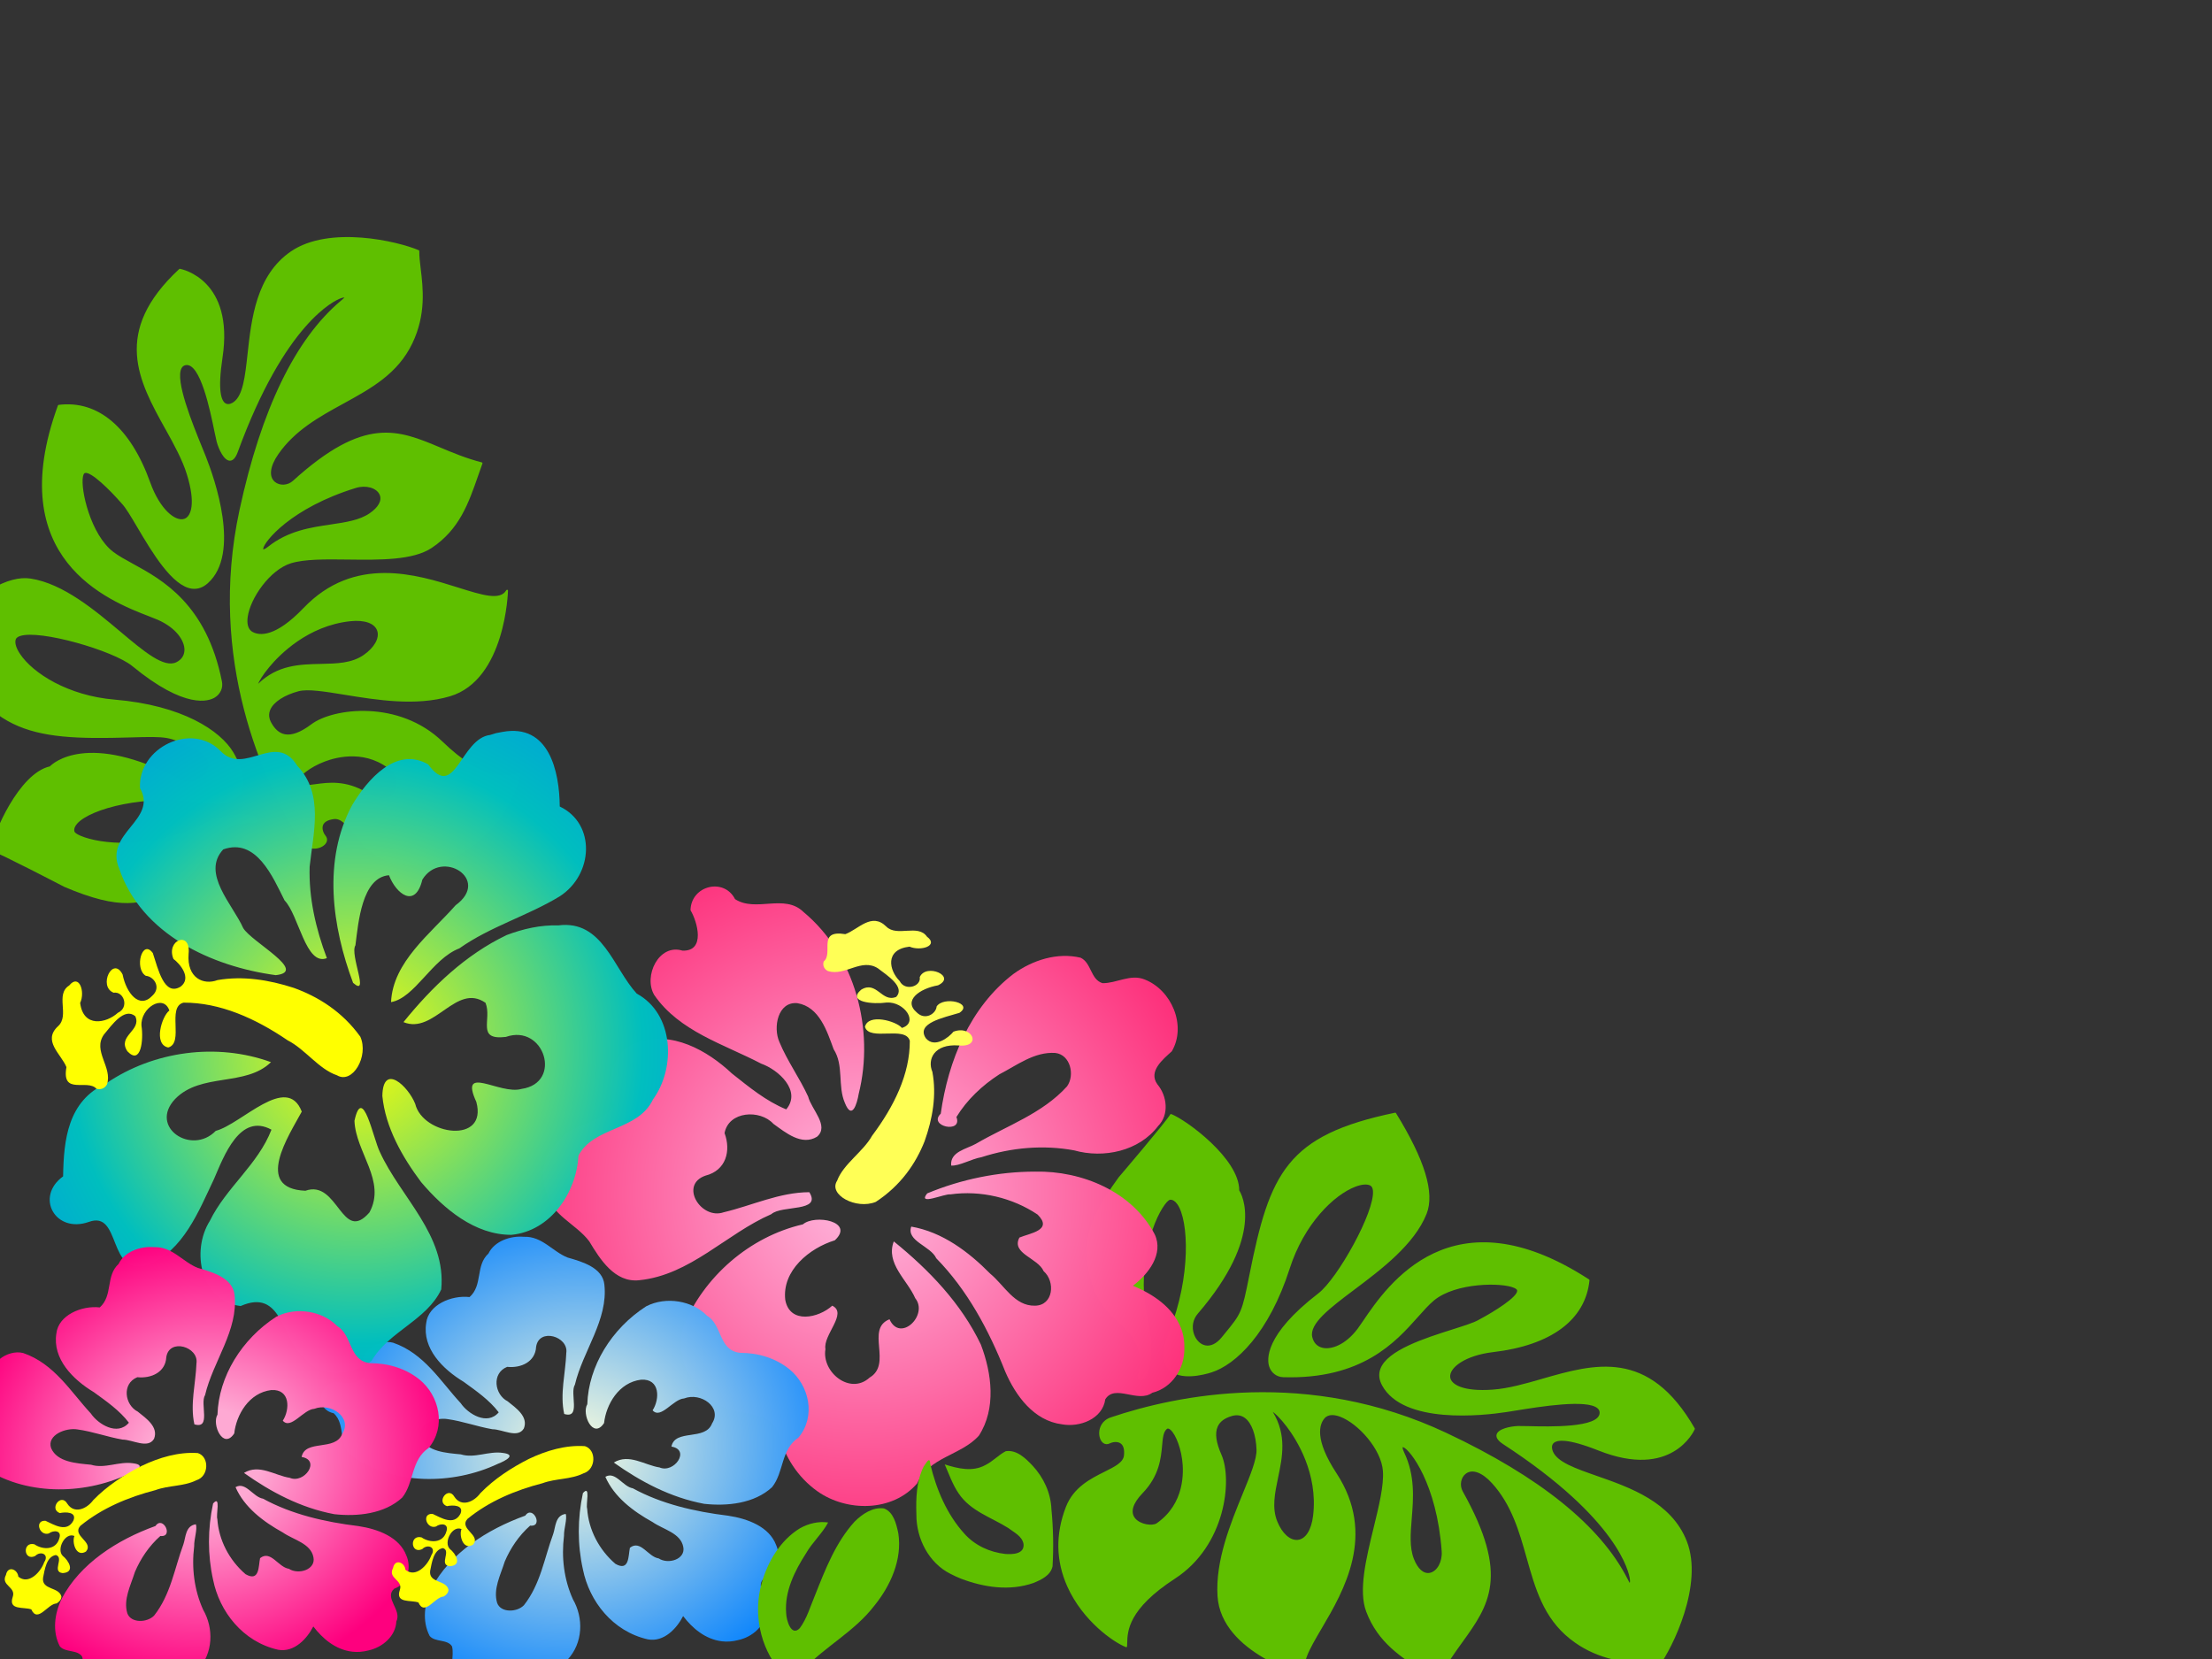
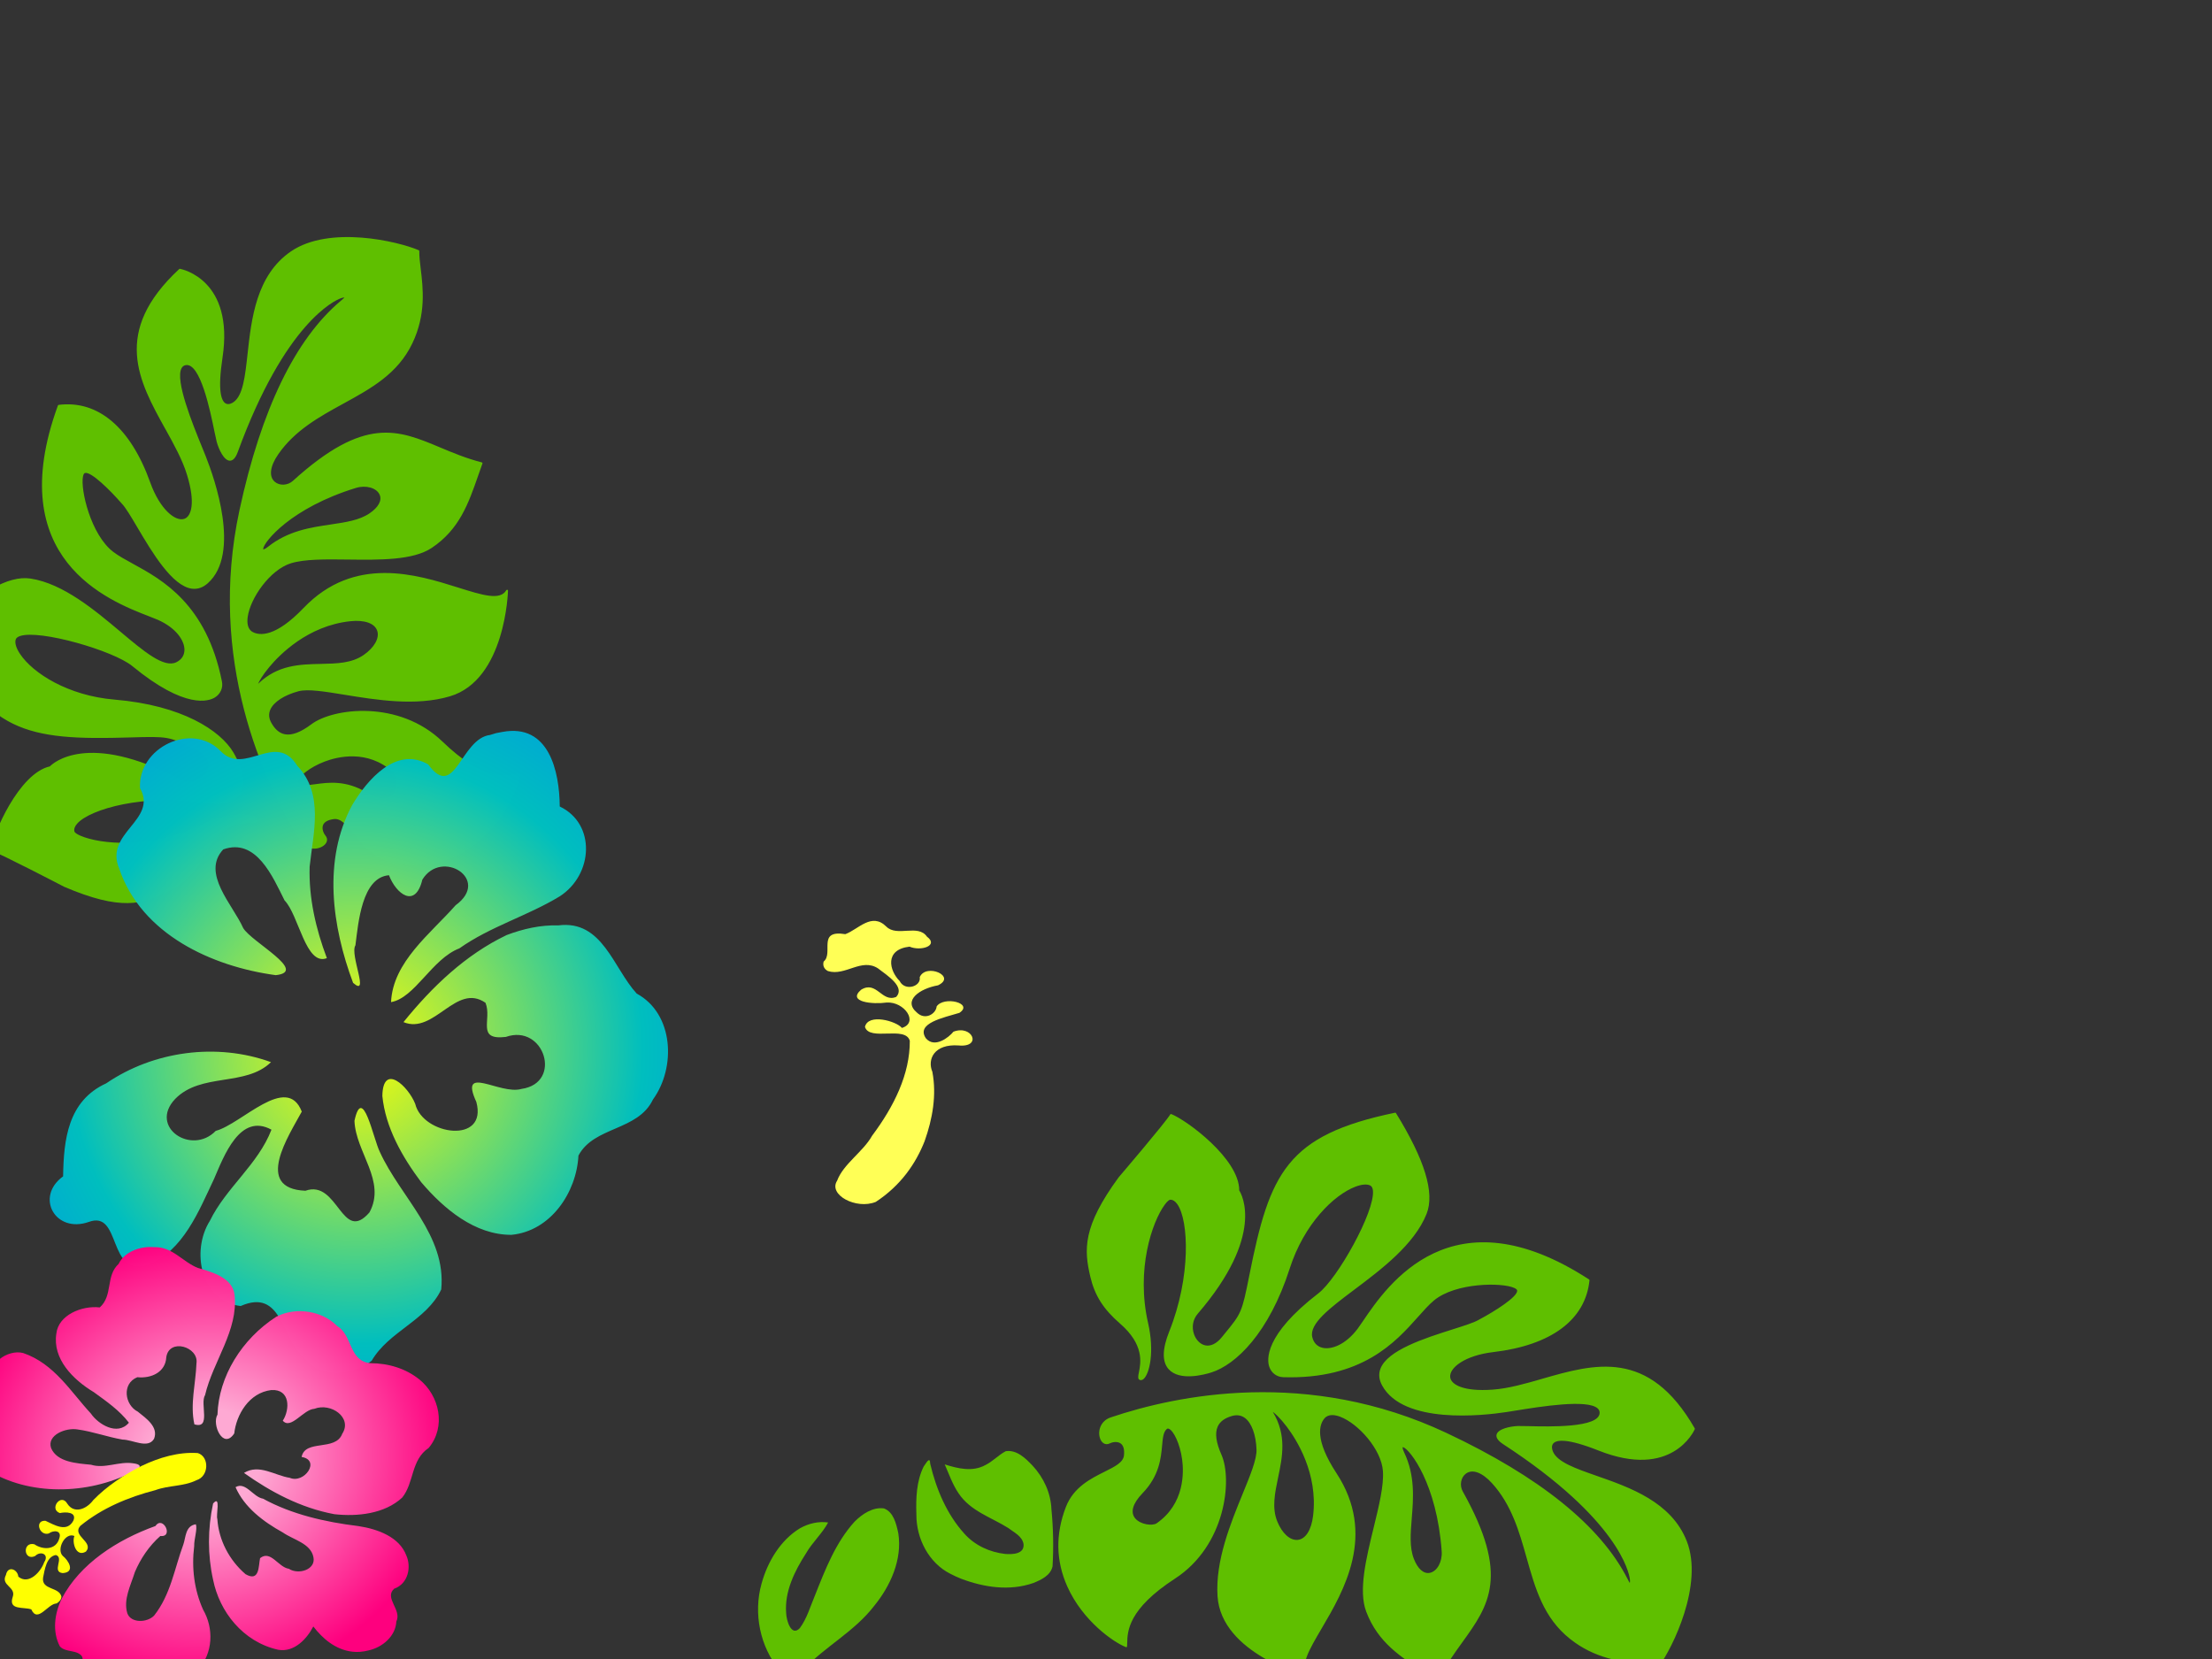
<svg xmlns="http://www.w3.org/2000/svg" width="640" height="480">
  <rect width="100%" height="100%" fill="#333333" stroke="none" />
  <title>hibiscus2</title>
  <defs>
    <radialGradient spreadMethod="pad" id="svg_4">
      <stop offset="0.23" stop-opacity="0.996" stop-color="#ffaad4" />
      <stop offset="1" stop-opacity="0.996" stop-color="#ff007f" />
    </radialGradient>
    <radialGradient id="svg_5" spreadMethod="pad" cx="0.5" cy="0.5" r="0.821">
      <stop stop-color="#fcfc49" offset="0" stop-opacity="0.992" />
      <stop offset="0" stop-opacity="0.996" stop-color="#ffff00" />
      <stop stop-color="#00bfbf" stop-opacity="0.996" offset="0.543" />
      <stop stop-color="#007fff" stop-opacity="0.996" offset="1" />
    </radialGradient>
    <radialGradient id="svg_6" spreadMethod="pad" cx="0.5" cy="0.5" r="1.201">
      <stop stop-color="#ffaad4" stop-opacity="0.996" offset="0.059" />
      <stop stop-color="#ff0059" stop-opacity="0.988" offset="0.633" />
    </radialGradient>
    <radialGradient id="svg_11" spreadMethod="pad" r="0.597" cx="0.5" cy="0.5">
      <stop stop-color="#ffffdd" stop-opacity="0.996" offset="0" />
      <stop stop-color="#007fff" stop-opacity="0.996" offset="1" />
    </radialGradient>
  </defs>
  <g>
    <title>Layer 1</title>
    <g fill="#89a02c" transform="rotate(125.493, 394.916, 421.062)" id="svg_52">
      <g fill="#89a02c" transform="rotate(-68.209, 395.994, 430.172)" id="svg_53">
        <g fill="#89a02c" id="svg_54">
          <g fill="#89a02c" id="svg_55">
            <path d="m426.768,424.283c-4.656,-3.554 -9.935,-7.582 -17.294,-8.491c-1.354,-0.168 -1.476,-0.467 -1.477,-0.47l0,-0.003c0,-0.014 0.022,-0.073 0.144,-0.161c1.608,-1.183 14.007,-2.477 31.293,6.962c2.665,1.456 4.18,4.271 3.376,6.272c-0.679,1.69 -2.839,2.299 -5.925,1.671c-3.468,-0.708 -6.698,-3.172 -10.116,-5.781m-41.921,16.069c4.593,-0.363 16.303,-0.359 25.809,7.506c3.23,2.674 4.527,5.492 3.471,7.539c-1.016,1.965 -4.047,2.776 -7.727,2.067c-4.135,-0.795 -7.21,-3.819 -10.467,-7.02c-4.408,-4.332 -8.969,-8.808 -16.849,-9.015c0.725,-0.313 2.645,-0.83 5.763,-1.077m-14.926,33.254c-1.71,-1.333 -3.06,-2.387 -3.247,-3.671c-0.036,-0.234 0.052,-0.416 0.275,-0.569c1.196,-0.826 5.309,-0.392 9.526,1.572c3.355,1.562 11.2,6.268 11.56,16.191c0.05,1.422 -2.187,4.158 -4.567,4.45c-2.262,0.276 -4.019,-1.745 -4.95,-5.69c-1.61,-6.832 -5.648,-9.982 -8.597,-12.282m-50.066,-58.637l-0.006,0l0.006,0zm93.289,-44.262c-1.494,4.982 -2.906,9.69 -5.09,13.701c-4.147,7.612 -7.78,9.301 -9.628,8.435c-2.533,-1.187 -3.033,-7.039 0.572,-14.424c7.413,-15.195 6.555,-27.502 -2.417,-34.652c-0.081,-0.065 -0.193,-0.078 -0.288,-0.035c-43.203,19.465 -30.144,50.02 -25.227,61.522l1.022,2.475c2.055,5.509 1.041,9.799 -0.877,11.609c-1.137,1.071 -2.576,1.343 -4.164,0.788c-3.767,-1.32 -4.328,-8.912 -4.974,-17.702c-0.71,-9.647 -1.597,-21.653 -7.154,-29.402c-3.794,-5.29 -13.377,-8.006 -29.298,-8.303c-0.114,-0.002 -0.219,0.066 -0.258,0.169c-11.502,29.926 -4.935,39.923 16.767,60.862c7.966,7.683 8.054,7.958 10.332,14.988l0.475,1.459c0.735,2.251 0.517,4.122 -0.612,5.268c-1.006,1.02 -2.701,1.405 -4.426,1.004c-2.17,-0.504 -3.833,-2.046 -4.451,-4.125c-8.524,-28.696 -22.278,-29.376 -23.528,-29.377c-7.726,-5.019 -25.533,1.913 -29.207,4.602c-0.1,0.075 -0.134,0.207 -0.078,0.317c1.211,2.386 7.17,22.157 7.229,22.355c6.398,16.613 12.229,19.79 19.77,22.466c5.26,1.868 9.914,1.896 16.066,0.094c8.953,-2.619 12.768,1.063 14.818,3.039c0.842,0.813 1.451,1.4 2.023,0.935c0.205,-0.167 0.424,-0.495 0.311,-1.115c-0.402,-2.206 -4.798,-6.845 -12.96,-9.792c-14.84,-5.366 -23.923,-16.695 -26.162,-22.574c-0.452,-1.188 -0.474,-1.847 -0.343,-2.07c0.379,-0.642 1.132,-0.991 2.241,-1.035c5.726,-0.229 19.8,7.994 29.711,21.91c3.175,4.455 6.229,6.474 9.079,6c4.663,-0.776 6.893,-7.795 7.465,-9.927c1.903,-7.092 -0.533,-20.092 -13.077,-35.311c-8.586,-10.424 -11.009,-22.216 -9.626,-28.762c0.417,-1.972 1.161,-3.331 2.094,-3.825c0.41,-0.217 0.95,-0.159 1.603,0.174c5.437,2.771 15.877,22.36 16.469,29.326c1.683,19.875 8.233,22.979 10.201,23.458c1.851,0.449 3.656,-0.227 4.714,-1.763c12.934,-18.84 9.01,-32.903 6.413,-42.208c-0.69,-2.473 -1.286,-4.607 -1.518,-6.512c-0.983,-8.097 6.245,-19.393 9.503,-21.483c0.488,-0.313 0.879,-0.422 1.099,-0.306c1.6,0.836 1.548,8.706 1.124,13.792c-0.023,1.553 -0.835,4.553 -1.773,8.027c-2.178,8.062 -5.163,19.104 -1.675,23.733c0.987,1.309 2.443,2.041 4.328,2.172c12.819,0.897 23.053,-19.734 25.885,-26.08l1.075,-2.453c2.934,-6.738 8.394,-19.281 12.304,-20.351c0.519,-0.142 0.98,-0.069 1.412,0.223c3.595,2.438 -4.484,14.347 -7.935,19.432l-1.634,2.476c-1.165,1.972 -2.457,5.354 -1.251,6.588c0.624,0.638 1.756,0.592 3.369,-0.132c36.429,-16.366 51.022,-10.489 52.566,-9.765c0.675,0.316 0.902,0.533 0.993,0.654c-0.26,0.014 -0.792,-0.037 -1.372,-0.094c-17.118,-1.715 -38.591,5.441 -63.824,21.266c-37.578,23.568 -51.382,59.78 -56.266,79.267c-0.697,2.764 0.868,4.4 1.574,4.975c1.114,0.909 2.523,1.261 3.503,0.875c0.646,-0.253 1.034,-0.803 1.098,-1.547c0.057,-0.652 0.549,-2.149 1.713,-2.616c0.918,-0.368 2.067,-0.017 3.409,1.042c1.616,1.272 1.326,3.931 0.96,7.299c-0.484,4.445 -1.085,9.975 2.525,14.917c4.968,6.807 11.549,10.876 19.561,12.093c10.797,1.64 20.79,-2.51 23.938,-4.776c0.069,-0.049 0.112,-0.123 0.112,-0.205c-0.001,-0.081 -0.038,-0.154 -0.107,-0.203l-0.762,-0.532c-2.849,-1.929 -8.152,-5.52 -8.236,-21.73c-0.087,-17.565 -15.151,-29.479 -22.865,-30.676c-3.853,-0.599 -6.286,-1.729 -7.439,-3.454c-0.888,-1.33 -1.014,-3.012 -0.384,-5.142c0.425,-1.442 1.286,-2.412 2.555,-2.882c2.262,-0.836 5.797,-0.04 9.463,2.13c2.394,1.416 5.257,5.502 8.572,10.233c5.367,7.659 12.045,17.191 21.015,22.178c14.626,8.136 33.398,-9.164 33.586,-9.339c0.087,-0.081 0.107,-0.209 0.046,-0.31c-0.06,-0.102 -0.185,-0.152 -0.303,-0.122c-3.426,0.851 -5.843,-3.928 -9.19,-10.541c-5.655,-11.176 -14.2,-28.066 -35.466,-27.868c-11.762,0.11 -14.589,-3.507 -15.227,-5.674c-0.502,-1.711 0.846,-3.15 2.065,-4.055c4.485,-3.333 14.359,-4.932 19.891,-1.919c3.67,1.999 7.859,6.402 12.295,11.064c6.382,6.709 12.981,13.648 19.336,14.996c9.437,2.003 16.675,-1.39 24.336,-4.978l3.369,-1.558c0.065,-0.031 0.117,-0.086 0.14,-0.154c0.022,-0.067 0.015,-0.14 -0.019,-0.202c-2.316,-4.038 -3.843,-7.908 -5.32,-11.65c-4.861,-12.32 -8.701,-22.052 -36.67,-23.757c-2.016,-0.123 -3.744,-1.726 -3.852,-3.573c-0.136,-2.326 2.26,-4.133 6.41,-4.832c8.351,-1.406 16.096,0.959 23.584,3.243c8.861,2.705 17.23,5.26 26.503,2.114c8.771,-2.976 13.565,-8.927 17.065,-13.271c1.259,-1.562 2.346,-2.912 3.426,-3.922c0.077,-0.071 0.101,-0.178 0.065,-0.273c-2.334,-6.08 -12.852,-23.597 -26.075,-26.246c-11.936,-2.389 -21.963,5.448 -30.018,11.747c-5.084,3.974 -9.475,7.407 -12.75,6.818c-0.491,-0.089 -1.661,-0.401 -1.908,-1.399c-0.336,-1.367 0.927,-4.188 8.849,-9.873c18.472,-13.255 10.181,-26.208 9.818,-26.752c-0.046,-0.071 -0.126,-0.115 -0.214,-0.119c-26.704,-1.315 -31.389,14.306 -35.922,29.414" fill="#5fbf00" id="svg_56" />
          </g>
        </g>
      </g>
    </g>
-     <path d="m161.556,330.313c3.686,-5.841 12.468,-4.615 16.073,-10.544c-2.511,-6.452 -0.657,-15.862 6.688,-18.116c9.966,-3.566 20.311,2.23 27.445,8.937c4.922,3.895 9.852,7.983 15.718,10.387c4.513,-5.38 -2.288,-11.495 -7.254,-13.235c-10.806,-5.652 -23.695,-9.318 -30.94,-19.871c-3.186,-5.389 1.283,-14.941 8.18,-12.821c6.727,0.238 4.329,-8.353 2.32,-11.698c0.155,-7.141 9.673,-9.507 12.884,-3.207c6.036,3.915 14.293,-1.664 19.799,3.711c14.956,12.432 20.625,34.038 15.984,52.616c-0.516,3.082 -1.985,7.679 -3.993,2.66c-2.166,-4.95 -0.242,-10.868 -3.262,-15.563c-1.921,-5.24 -4.164,-12.298 -10.509,-13.323c-5.69,-0.516 -7.066,7.074 -5.175,11.26c2.275,5.488 5.833,10.365 8.313,15.781c0.911,3.669 6.236,8.496 2.55,11.611c-4.44,2.703 -9.095,-1.22 -12.614,-3.742c-3.869,-4.235 -12.949,-3.688 -14.126,2.684c1.9,5.104 0.464,10.801 -5.519,12.304c-7.694,2.658 -1.274,12.87 5.256,10.607c8.214,-1.949 16.181,-5.799 24.786,-5.811c3.674,5.866 -7.982,3.653 -10.993,6.353c-13.078,5.691 -23.451,17.646 -38.251,19.117c-7.033,0.755 -11.297,-6.047 -14.437,-11.266c-3.833,-5.1 -11.158,-7.63 -12.533,-14.439c-1.735,-4.897 -0.868,-11.227 3.609,-14.391l-0,0zm110.633,-8.094c2.125,-15.273 8.491,-30.859 21.054,-40.446c5.507,-3.975 12.643,-6.289 19.402,-4.682c3.179,1.484 2.859,6.32 6.347,7.371c4.063,0.06 8.077,-2.736 12.162,-1.08c7.815,3.021 12.232,13.348 7.891,20.789c-2.506,2.287 -6.927,5.789 -4.162,9.574c2.795,3.314 3.459,8.797 0.196,12.043c-5.5,7.285 -15.771,9.449 -24.275,7.053c-8.934,-1.662 -18.21,-0.815 -26.832,1.968c-2.854,0.482 -6.539,2.63 -8.771,2.422c-0.367,-4.022 4.424,-4.766 7.132,-6.287c8.957,-5.229 19.281,-8.749 26.396,-16.627c2.327,-3.221 0.994,-9.172 -3.395,-9.665c-6.06,-0.406 -11.098,3.562 -16.205,6.192c-4.929,3.19 -9.33,7.315 -12.407,12.345c1.907,4.921 -8.374,2.695 -4.532,-0.97l0,0zm11.599,66.795c-5.684,-11.905 -15.025,-21.623 -25.187,-29.839c-2.424,6.394 3.906,11.128 6.202,16.434c3.917,4.855 -4.364,12.973 -7.442,6.094c-7.061,2.807 0.95,12.934 -5.767,16.882c-5.597,5.144 -13.906,-1.544 -12.767,-8.243c-0.758,-4.093 6.538,-10.345 1.97,-12.568c-3.947,3.604 -12.308,5.411 -13.596,-1.683c-0.976,-8.479 6.965,-14.959 14.34,-17.232c5.869,-5.445 -5.753,-7.613 -9.247,-4.614c-15.422,3.558 -28.707,15.138 -34.654,29.749c-2.388,8.242 2.011,17.552 9.431,21.602c5.125,4.979 15.377,1.311 18.238,9.165c1.704,6.739 5.489,12.627 11.162,16.69c8.507,6.045 21.805,6.024 28.882,-2.251c3.267,-7.572 12.84,-8.137 17.876,-13.834c5.067,-7.839 3.722,-18.073 0.56,-26.352l0,-0zm57.902,-4.773c-2.358,-6.037 -8.138,-9.843 -13.895,-12.24c4.405,-3.293 9.007,-9.195 6.286,-14.901c-6.53,-12.366 -21.062,-18.389 -34.558,-18.114c-10.684,-0.001 -21.405,2.206 -31.254,6.298c-2.949,3.691 4.976,0.037 6.747,0.28c8.723,-1.218 17.892,0.957 25.171,5.829c4.623,4.552 -2.21,5.408 -5.235,6.669c-2.473,4.636 5.386,5.91 7.003,9.723c3.446,2.99 2.854,9.928 -2.495,9.989c-5.927,0.156 -8.907,-5.939 -12.944,-9.247c-6.272,-6.354 -13.864,-12.077 -22.862,-13.633c-1.49,4.199 5.659,5.629 7.233,9.159c9.05,9.252 15.226,20.837 19.954,32.779c3.022,7.017 8.29,14.252 16.445,15.269c5.105,0.933 11.726,-1.545 12.504,-7.237c2.84,-4.534 9.371,1.194 13.605,-1.897c5.742,-1.406 9.351,-7.028 9.276,-12.759c0.073,-2.027 -0.234,-4.077 -0.98,-5.967l0,0z" id="path6656" fill="url(#svg_6)" />
-     <path transform="rotate(-102.653, 166.498, 419.5)" id="svg_1" d="m227.445,407.38c-2.543,-4.481 -8.601,-3.541 -11.089,-8.089c1.733,-4.949 0.453,-12.169 -4.614,-13.897c-6.876,-2.736 -14.012,1.711 -18.934,6.856c-3.396,2.988 -6.797,6.125 -10.844,7.968c-3.113,-4.128 1.579,-8.819 5.004,-10.153c7.455,-4.336 16.347,-7.148 21.345,-15.244c2.198,-4.134 -0.885,-11.462 -5.643,-9.836c-4.641,0.182 -2.987,-6.408 -1.601,-8.974c-0.107,-5.479 -6.673,-7.293 -8.889,-2.46c-4.164,3.003 -9.861,-1.277 -13.659,2.847c-10.318,9.537 -14.229,26.112 -11.027,40.364c0.356,2.364 1.37,5.891 2.755,2.041c1.494,-3.797 0.167,-8.337 2.251,-11.939c1.325,-4.02 2.873,-9.434 7.25,-10.221c3.925,-0.396 4.875,5.427 3.57,8.638c-1.57,4.21 -4.024,7.951 -5.735,12.107c-0.629,2.815 -4.302,6.518 -1.759,8.907c3.063,2.074 6.274,-0.936 8.702,-2.871c2.669,-3.249 8.933,-2.829 9.745,2.059c-1.311,3.916 -0.32,8.286 3.807,9.439c5.308,2.039 0.879,9.873 -3.626,8.137c-5.667,-1.495 -11.163,-4.449 -17.099,-4.458c-2.535,4.5 5.507,2.802 7.584,4.874c9.022,4.366 16.179,13.537 26.389,14.666c4.852,0.579 7.794,-4.639 9.96,-8.642c2.645,-3.912 7.698,-5.853 8.646,-11.077c1.197,-3.757 0.599,-8.613 -2.49,-11.04l0,0zm-76.324,-6.21c-1.466,-11.717 -5.858,-23.673 -14.525,-31.028c-3.799,-3.049 -8.722,-4.824 -13.385,-3.592c-2.193,1.138 -1.973,4.848 -4.379,5.655c-2.803,0.046 -5.572,-2.099 -8.39,-0.829c-5.392,2.318 -8.438,10.24 -5.444,15.948c1.729,1.754 4.779,4.441 2.871,7.344c-1.928,2.543 -2.386,6.749 -0.135,9.239c3.794,5.589 10.88,7.248 16.747,5.411c6.163,-1.275 12.563,-0.626 18.511,1.51c1.969,0.37 4.511,2.017 6.051,1.858c0.253,-3.085 -3.052,-3.656 -4.92,-4.823c-6.179,-4.011 -13.302,-6.712 -18.21,-12.755c-1.605,-2.471 -0.686,-7.036 2.342,-7.415c4.181,-0.311 7.657,2.732 11.18,4.75c3.4,2.447 6.437,5.611 8.559,9.47c-1.316,3.775 5.777,2.068 3.127,-0.744l0,0zm-8.002,51.242c3.921,-9.133 10.365,-16.588 17.376,-22.891c1.672,4.906 -2.695,8.536 -4.279,12.607c-2.702,3.725 3.011,9.952 5.134,4.675c4.871,2.153 -0.655,9.922 3.979,12.951c3.861,3.946 9.594,-1.184 8.808,-6.323c0.523,-3.14 -4.51,-7.936 -1.359,-9.641c2.723,2.765 8.491,4.151 9.38,-1.291c0.674,-6.505 -4.805,-11.476 -9.893,-13.22c-4.049,-4.177 3.969,-5.84 6.379,-3.54c10.639,2.73 19.805,11.613 23.908,22.822c1.647,6.323 -1.388,13.465 -6.506,16.572c-3.536,3.82 -10.608,1.006 -12.582,7.031c-1.175,5.17 -3.787,9.687 -7.7,12.803c-5.869,4.638 -15.043,4.621 -19.925,-1.727c-2.254,-5.809 -8.858,-6.242 -12.333,-10.612c-3.495,-6.014 -2.568,-13.864 -0.386,-20.216l0,-0zm-39.946,-3.661c1.627,-4.631 5.615,-7.551 9.586,-9.39c-3.039,-2.526 -6.214,-7.054 -4.336,-11.431c4.505,-9.487 14.53,-14.107 23.841,-13.896c7.371,-0.001 14.767,1.692 21.561,4.832c2.034,2.832 -3.433,0.029 -4.655,0.215c-6.018,-0.934 -12.344,0.734 -17.365,4.472c-3.189,3.492 1.525,4.149 3.612,5.116c1.706,3.557 -3.716,4.534 -4.831,7.459c-2.377,2.294 -1.969,7.616 1.722,7.663c4.089,0.12 6.145,-4.556 8.93,-7.094c4.327,-4.874 9.565,-9.265 15.772,-10.458c1.028,3.221 -3.904,4.318 -4.99,7.026c-6.244,7.098 -10.504,15.985 -13.766,25.146c-2.085,5.383 -5.719,10.933 -11.345,11.714c-3.522,0.715 -8.089,-1.185 -8.626,-5.552c-1.959,-3.478 -6.465,0.916 -9.386,-1.455c-3.962,-1.079 -6.451,-5.392 -6.4,-9.788c-0.05,-1.555 0.161,-3.127 0.676,-4.578l-0,0z" fill="url(#svg_11)" />
    <path id="path6658" d="m238.314,278.203c2.96,-2.419 -2.03,-9.274 6.266,-7.922c3.793,-1.389 7.593,-6.4 11.839,-2.21c3.111,3.141 9.181,-0.849 11.786,2.941c3.497,2.597 -1.763,4.282 -5.059,2.883c-7.266,0.844 -5.888,6.908 -2.849,9.941c1.52,3.059 6.287,1.589 5.807,-1.116c1.806,-4.164 10.814,-0.233 5.287,2.364c-5.341,0.95 -10.183,4.406 -6.136,7.853c2.416,2.405 5.577,0.372 5.742,-1.742c2.049,-3.082 10.816,-0.979 6.594,1.853c-4.58,1.394 -12.664,2.986 -9.712,7.35c2.503,2.972 6.603,-0.186 7.985,-1.899c5.494,-2.094 8.396,4.654 1.472,3.982c-7.027,-0.492 -9.115,3.972 -7.572,7.636c1.257,6.698 0.082,13.521 -2.248,20.071c-2.533,6.429 -6.876,12.811 -14.131,17.561c-5.664,2.298 -13.827,-2.064 -11.177,-6.138c1.773,-4.815 7.56,-8.402 10.117,-13.009c6.392,-8.542 10.957,-17.88 10.91,-27.459c-1.249,-4.485 -11.695,0.236 -12.977,-4.035c0.909,-3.992 9.072,-1.679 10.696,0.304c4.955,-1.541 0.724,-7.661 -4.41,-7.349c-3.974,0.572 -11.552,-0.111 -7.399,-3.701c4.504,-2.78 5.994,3.846 10.174,2.058c2.616,-2.884 -2.546,-6.144 -5.307,-8.252c-4.802,-3.08 -9.451,2.34 -14.461,0.794c-1.272,-0.656 -1.531,-1.774 -1.237,-2.758z" fill="#ffff56" />
    <g id="g3876" fill="#89a02c" transform="rotate(22.491, 80.916, 169.062)">
      <g id="g3878" fill="#89a02c" transform="rotate(-68.209, 81.994, 178.172)">
        <g id="g3884" fill="#89a02c">
          <g id="g3886" fill="#89a02c">
            <path id="path3894" d="m112.768,172.283c-4.656,-3.554 -9.935,-7.582 -17.294,-8.491c-1.354,-0.168 -1.476,-0.467 -1.477,-0.47l0,-0.003c0,-0.014 0.022,-0.073 0.144,-0.161c1.608,-1.183 14.007,-2.477 31.293,6.962c2.665,1.456 4.18,4.271 3.376,6.272c-0.679,1.69 -2.839,2.299 -5.925,1.671c-3.468,-0.708 -6.698,-3.172 -10.116,-5.781m-41.921,16.069c4.593,-0.363 16.303,-0.359 25.809,7.507c3.23,2.674 4.527,5.492 3.471,7.538c-1.016,1.965 -4.047,2.776 -7.727,2.067c-4.135,-0.795 -7.21,-3.819 -10.467,-7.02c-4.408,-4.332 -8.969,-8.808 -16.849,-9.015c0.725,-0.313 2.645,-0.83 5.763,-1.077m-14.926,33.254c-1.71,-1.333 -3.06,-2.387 -3.247,-3.671c-0.036,-0.234 0.052,-0.416 0.275,-0.569c1.196,-0.826 5.309,-0.392 9.526,1.572c3.355,1.562 11.2,6.268 11.56,16.191c0.05,1.422 -2.187,4.158 -4.567,4.45c-2.262,0.276 -4.019,-1.745 -4.95,-5.69c-1.61,-6.832 -5.648,-9.982 -8.597,-12.282m-50.066,-58.637l-0.006,0l0.006,0zm93.289,-44.262c-1.494,4.982 -2.906,9.69 -5.09,13.701c-4.147,7.612 -7.78,9.301 -9.628,8.435c-2.533,-1.187 -3.033,-7.039 0.572,-14.424c7.413,-15.195 6.555,-27.502 -2.417,-34.652c-0.081,-0.065 -0.193,-0.078 -0.288,-0.035c-43.203,19.465 -30.144,50.02 -25.227,61.522l1.022,2.475c2.055,5.509 1.041,9.799 -0.877,11.609c-1.137,1.071 -2.576,1.343 -4.164,0.788c-3.767,-1.32 -4.328,-8.912 -4.974,-17.702c-0.71,-9.647 -1.597,-21.653 -7.154,-29.402c-3.794,-5.29 -13.377,-8.006 -29.298,-8.303c-0.114,-0.002 -0.219,0.066 -0.258,0.169c-11.502,29.926 -4.934,39.923 16.767,60.862c7.966,7.683 8.054,7.958 10.332,14.988l0.475,1.459c0.735,2.251 0.517,4.122 -0.612,5.268c-1.006,1.02 -2.701,1.405 -4.426,1.004c-2.17,-0.504 -3.833,-2.046 -4.451,-4.125c-8.524,-28.696 -22.278,-29.376 -23.528,-29.377c-7.726,-5.019 -25.533,1.913 -29.207,4.602c-0.1,0.075 -0.134,0.207 -0.078,0.317c1.211,2.386 7.17,22.157 7.229,22.355c6.398,16.613 12.229,19.79 19.77,22.466c5.26,1.868 9.914,1.896 16.066,0.094c8.953,-2.619 12.768,1.063 14.818,3.039c0.842,0.813 1.451,1.4 2.023,0.935c0.205,-0.167 0.424,-0.495 0.311,-1.115c-0.402,-2.206 -4.798,-6.845 -12.96,-9.792c-14.84,-5.366 -23.923,-16.695 -26.162,-22.574c-0.452,-1.188 -0.474,-1.847 -0.343,-2.07c0.379,-0.642 1.132,-0.991 2.241,-1.035c5.726,-0.229 19.8,7.994 29.711,21.91c3.175,4.455 6.229,6.474 9.079,6c4.664,-0.777 6.893,-7.795 7.465,-9.927c1.903,-7.092 -0.533,-20.092 -13.077,-35.311c-8.586,-10.424 -11.009,-22.216 -9.626,-28.762c0.417,-1.972 1.161,-3.331 2.094,-3.825c0.41,-0.217 0.95,-0.159 1.603,0.174c5.437,2.771 15.877,22.36 16.469,29.326c1.683,19.875 8.233,22.979 10.201,23.458c1.851,0.449 3.656,-0.227 4.714,-1.763c12.934,-18.84 9.01,-32.903 6.413,-42.208c-0.69,-2.473 -1.286,-4.607 -1.518,-6.512c-0.983,-8.097 6.245,-19.393 9.503,-21.483c0.488,-0.313 0.879,-0.422 1.099,-0.306c1.6,0.836 1.548,8.706 1.124,13.792c-0.023,1.553 -0.835,4.554 -1.773,8.027c-2.178,8.062 -5.163,19.104 -1.675,23.733c0.987,1.309 2.443,2.041 4.328,2.172c12.819,0.897 23.053,-19.734 25.885,-26.08l1.075,-2.453c2.934,-6.738 8.394,-19.281 12.304,-20.351c0.519,-0.142 0.98,-0.069 1.412,0.223c3.595,2.438 -4.484,14.347 -7.935,19.432l-1.634,2.476c-1.165,1.972 -2.457,5.354 -1.251,6.588c0.624,0.638 1.756,0.592 3.369,-0.132c36.429,-16.366 51.022,-10.489 52.566,-9.765c0.675,0.316 0.902,0.533 0.993,0.654c-0.26,0.014 -0.792,-0.037 -1.372,-0.094c-17.118,-1.715 -38.591,5.441 -63.824,21.266c-37.578,23.568 -51.381,59.78 -56.266,79.267c-0.697,2.764 0.868,4.4 1.574,4.975c1.114,0.909 2.523,1.261 3.503,0.875c0.646,-0.253 1.034,-0.803 1.098,-1.547c0.057,-0.652 0.549,-2.149 1.713,-2.616c0.918,-0.368 2.067,-0.017 3.409,1.042c1.616,1.272 1.326,3.931 0.96,7.299c-0.484,4.445 -1.085,9.975 2.525,14.917c4.968,6.807 11.549,10.876 19.561,12.093c10.797,1.64 20.79,-2.51 23.938,-4.776c0.069,-0.049 0.112,-0.123 0.112,-0.205c-0.001,-0.081 -0.038,-0.154 -0.107,-0.203l-0.762,-0.532c-2.849,-1.929 -8.152,-5.52 -8.236,-21.73c-0.087,-17.565 -15.151,-29.479 -22.865,-30.676c-3.853,-0.599 -6.286,-1.729 -7.439,-3.454c-0.888,-1.33 -1.014,-3.012 -0.384,-5.142c0.425,-1.442 1.286,-2.412 2.555,-2.882c2.262,-0.836 5.797,-0.04 9.463,2.13c2.394,1.416 5.257,5.502 8.572,10.233c5.367,7.659 12.045,17.191 21.015,22.178c14.626,8.136 33.398,-9.164 33.586,-9.339c0.087,-0.081 0.107,-0.209 0.046,-0.31c-0.06,-0.102 -0.185,-0.152 -0.303,-0.122c-3.426,0.851 -5.843,-3.928 -9.19,-10.541c-5.655,-11.176 -14.2,-28.066 -35.466,-27.868c-11.762,0.11 -14.589,-3.507 -15.227,-5.674c-0.502,-1.711 0.846,-3.15 2.065,-4.055c4.485,-3.333 14.359,-4.932 19.891,-1.919c3.67,1.999 7.859,6.402 12.295,11.064c6.382,6.709 12.981,13.648 19.336,14.996c9.437,2.003 16.675,-1.39 24.337,-4.978l3.369,-1.558c0.065,-0.031 0.117,-0.086 0.14,-0.154c0.022,-0.067 0.015,-0.14 -0.02,-0.202c-2.316,-4.038 -3.843,-7.908 -5.32,-11.65c-4.861,-12.32 -8.701,-22.052 -36.67,-23.757c-2.016,-0.123 -3.744,-1.726 -3.852,-3.573c-0.136,-2.326 2.26,-4.133 6.41,-4.832c8.351,-1.406 16.096,0.959 23.584,3.243c8.861,2.705 17.23,5.26 26.503,2.114c8.771,-2.976 13.565,-8.927 17.065,-13.271c1.259,-1.562 2.346,-2.912 3.426,-3.922c0.077,-0.071 0.101,-0.178 0.065,-0.273c-2.334,-6.08 -12.852,-23.597 -26.075,-26.246c-11.936,-2.389 -21.963,5.448 -30.018,11.747c-5.084,3.974 -9.475,7.407 -12.75,6.818c-0.491,-0.088 -1.661,-0.401 -1.908,-1.399c-0.336,-1.367 0.927,-4.188 8.849,-9.873c18.472,-13.255 10.181,-26.208 9.818,-26.752c-0.046,-0.071 -0.126,-0.115 -0.214,-0.119c-26.704,-1.315 -31.389,14.306 -35.922,29.414" fill="#5fbf00" />
          </g>
        </g>
      </g>
    </g>
    <path id="path7488" d="m87.878,392.775c-6.396,-5.367 -6.212,-20.184 -18.247,-14.902c-11.62,-1.339 -14.398,-15.965 -8.912,-24.642c4.693,-9.621 13.936,-16.288 17.824,-26.38c-9.149,-4.994 -13.784,7.712 -16.602,14.218c-4.447,9.374 -8.861,20.737 -19.128,24.948c-11.86,3.709 -7.56,-16.039 -17.162,-12.461c-9.686,3.379 -15.579,-7.279 -7.393,-13.2c0.17,-10.565 1.349,-21.829 12.465,-26.909c13.734,-9.376 32.028,-11.83 47.682,-6.132c-7.358,7.179 -20.234,2.945 -27.737,10.656c-7.696,8.136 4.777,16.425 11.758,9.221c7.483,-1.968 20.561,-16.731 24.885,-5.568c-3.756,6.963 -13.947,22.257 1.045,22.899c9.471,-3.374 10.522,15.494 18.531,6.277c4.961,-9.088 -3.966,-17.339 -4.332,-26.511c2.362,-10.832 5.442,5.206 7.356,9.026c5.984,13.102 19.301,24.098 17.751,39.774c-4.247,8.967 -15.14,12.055 -20.14,20.634c-5.577,4.395 -14.981,5.266 -19.643,-0.949l0,0zm-8.094,-110.632c-18.518,-2.497 -38.839,-11.841 -45.268,-30.745c-4.513,-10.497 11.229,-14.01 5.99,-23.387c-0.606,-11.696 14.925,-19.286 23.316,-10.715c7.01,7.369 15.882,-5.905 22.201,4.279c7.775,8.169 4.605,19.364 3.565,29.19c-0.278,9.052 1.803,18.028 4.986,26.455c-6.126,2.393 -8.114,-12.508 -12.238,-16.699c-3.412,-6.788 -8.178,-18.182 -17.745,-14.762c-6.43,6.921 2.78,15.992 5.777,22.762c2.461,4.091 18.947,12.609 9.418,13.621l0,0l-0,0zm66.795,-11.599c-11.902,5.689 -21.627,15.021 -29.839,25.187c8.921,3.696 15.224,-11.521 23.733,-5.587c1.961,4.824 -2.806,10.901 5.887,9.867c11.127,-3.905 16.527,13.337 4.517,15.048c-6.272,1.809 -18.161,-7.345 -13.061,3.756c3.359,12.344 -15.473,9.676 -17.68,0.567c-1.998,-5.067 -9.334,-12.035 -9.51,-2.295c0.888,9.141 5.784,17.695 11.237,24.954c6.525,7.69 15.535,15.285 26.116,15.234c11.329,-1.065 18.831,-12.231 19.384,-22.927c4.483,-8.504 17.198,-7.078 21.565,-16.238c6.678,-9.184 6.09,-24.774 -4.699,-30.63c-6.812,-7.395 -9.901,-21.412 -22.727,-19.731c-5.105,-0.168 -10.17,1.001 -14.923,2.795l-0,0zm-4.772,-57.903c-8.585,1.046 -10.142,19.214 -17.926,8.518c-9.297,-5.365 -17.647,4.512 -21.964,11.731c-8.615,15.887 -5.83,35.262 0.24,51.477c4.935,4.339 -1.032,-8.186 0.68,-10.858c0.843,-6.578 1.863,-19.643 9.703,-20.278c2.096,5.466 7.636,9.736 9.654,1.282c5.533,-9.038 19.943,-0.103 9.633,7.401c-7.265,8.236 -18.161,16.39 -18.686,28.03c6.906,-1.196 11.854,-12.544 19.764,-15.548c8.969,-6.345 19.735,-9.391 29.023,-15.045c9.744,-6.264 10.563,-20.991 0.024,-26.006c-0.078,-10.108 -3.08,-24.121 -16.619,-21.572l-1.793,0.339l-1.733,0.53l0,0l-0,0z" fill="url(#svg_5)" />
-     <path d="m27.918,315.016c-2.655,-2.96 -10.18,2.03 -8.695,-6.266c-1.525,-3.793 -7.025,-7.593 -2.426,-11.839c3.447,-3.111 -0.932,-9.181 3.228,-11.786c2.851,-3.497 4.701,1.763 3.165,5.059c0.926,7.266 7.582,5.888 10.911,2.849c3.357,-1.52 1.744,-6.287 -1.225,-5.807c-4.571,-1.806 -0.255,-10.814 2.595,-5.287c1.043,5.341 4.836,10.183 8.619,6.136c2.64,-2.416 0.408,-5.577 -1.912,-5.742c-3.383,-2.049 -1.074,-10.816 2.034,-6.594c1.53,4.58 3.277,12.664 8.067,9.712c3.262,-2.503 -0.204,-6.603 -2.085,-7.985c-2.299,-5.494 5.109,-8.396 4.371,-1.472c-0.54,7.027 4.36,9.115 8.381,7.572c7.351,-1.257 14.841,-0.082 22.03,2.248c7.057,2.533 14.062,6.876 19.275,14.131c2.523,5.664 -2.265,13.827 -6.737,11.177c-5.285,-1.773 -9.222,-7.56 -14.279,-10.117c-9.376,-6.392 -19.625,-10.956 -30.139,-10.91c-4.923,1.249 0.258,11.695 -4.429,12.977c-4.382,-0.909 -1.843,-9.072 0.334,-10.696c-1.691,-4.955 -8.408,-0.724 -8.067,4.41c0.628,3.974 -0.122,11.552 -4.062,7.399c-3.051,-4.504 4.222,-5.994 2.259,-10.174c-3.166,-2.616 -6.744,2.545 -9.057,5.307c-3.381,4.802 2.569,9.451 0.872,14.461c-0.72,1.272 -1.948,1.531 -3.027,1.237z" id="path7490" fill="#ffff00" />
    <path transform="rotate(19.887, 263.162, 453.605)" d="m274.824,451.222c-6.777,-0.804 -12.69,-6.097 -15.065,-12.834c-1.714,-4.29 -3.249,-8.963 -2.726,-13.687c0.345,-1.134 0.641,-3.64 1.525,-1.407c4.192,6.395 9.545,12.132 16.155,15.633c4.023,2.179 8.758,2.551 13.124,1.498c1.882,-0.527 5.297,-1.78 4.004,-4.494c-1.189,-2.06 -3.75,-2.209 -5.737,-2.86c-5.682,-1.247 -11.965,-0.862 -16.929,-4.551c-2.507,-1.795 -4.477,-4.265 -6.618,-6.502c3.92,-0.174 8.305,-0.585 11.144,-3.844c1.646,-1.704 2.557,-4.03 4.172,-5.762c2.852,-1.529 6.112,0.004 8.762,1.327c4.06,2.099 7.574,5.545 9.379,10.002c2.359,4.946 4.339,10.102 5.911,15.39c0.381,2.708 -1.794,4.815 -3.552,6.409c-5.67,4.63 -13.075,6.071 -20.074,5.972c-1.163,-0.037 -2.323,-0.133 -3.477,-0.291m-37.059,42.963c-7.419,-4.326 -12.67,-12.727 -13.31,-21.744c-0.518,-6.582 0.893,-13.672 4.993,-18.78c1.875,-2.181 4.37,-3.803 7.111,-4.368c-0.545,3.678 -2.362,6.969 -2.997,10.631c-1.359,5.909 -2.084,12.505 0.493,18.163c0.749,1.915 3.756,6.047 5.198,2.727c0.983,-3.307 0.713,-6.864 0.894,-10.293c0.249,-8.11 0.415,-16.538 3.535,-24.084c1.351,-2.885 3.552,-5.81 6.664,-6.46c2.973,0.02 4.894,2.977 6.372,5.363c3.679,6.701 3.047,15.073 0.573,22.106c-2.846,8.966 -9.359,15.845 -13.014,24.364c-0.213,2.705 -2.46,5.095 -4.878,3.163c-0.554,-0.24 -1.096,-0.511 -1.634,-0.787l0,0z" id="path6662" fill="#5fbf00" />
    <path transform="rotate(-102.653, 59.498, 422.5)" d="m120.445,410.38c-2.543,-4.481 -8.601,-3.541 -11.088,-8.089c1.732,-4.949 0.453,-12.169 -4.615,-13.897c-6.875,-2.736 -14.012,1.71 -18.933,6.856c-3.396,2.988 -6.797,6.125 -10.844,7.968c-3.113,-4.127 1.579,-8.818 5.004,-10.153c7.455,-4.336 16.347,-7.149 21.346,-15.245c2.198,-4.133 -0.886,-11.462 -5.644,-9.835c-4.641,0.182 -2.987,-6.408 -1.601,-8.975c-0.107,-5.478 -6.673,-7.293 -8.889,-2.46c-4.164,3.003 -9.861,-1.277 -13.659,2.847c-10.318,9.538 -14.229,26.112 -11.027,40.364c0.356,2.365 1.37,5.891 2.755,2.041c1.495,-3.797 0.167,-8.337 2.251,-11.939c1.325,-4.02 2.873,-9.434 7.25,-10.221c3.925,-0.396 4.875,5.427 3.57,8.639c-1.57,4.21 -4.024,7.951 -5.735,12.106c-0.629,2.815 -4.302,6.518 -1.759,8.908c3.063,2.074 6.274,-0.936 8.702,-2.871c2.669,-3.249 8.933,-2.83 9.745,2.058c-1.311,3.916 -0.32,8.287 3.807,9.439c5.308,2.04 0.879,9.874 -3.626,8.137c-5.667,-1.495 -11.163,-4.449 -17.1,-4.458c-2.535,4.5 5.507,2.802 7.584,4.874c9.022,4.366 16.178,13.536 26.389,14.665c4.852,0.579 7.794,-4.639 9.959,-8.642c2.645,-3.912 7.698,-5.854 8.647,-11.077c1.197,-3.757 0.598,-8.613 -2.49,-11.04l0,0l0,0zm-76.324,-6.21c-1.466,-11.717 -5.858,-23.673 -14.525,-31.028c-3.799,-3.049 -8.722,-4.824 -13.385,-3.592c-2.193,1.139 -1.972,4.848 -4.379,5.655c-2.803,0.045 -5.572,-2.099 -8.39,-0.829c-5.392,2.318 -8.438,10.24 -5.444,15.948c1.729,1.754 4.779,4.441 2.871,7.345c-1.928,2.542 -2.386,6.748 -0.135,9.239c3.794,5.588 10.88,7.248 16.747,5.41c6.163,-1.275 12.563,-0.625 18.511,1.51c1.969,0.37 4.511,2.018 6.051,1.858c0.253,-3.085 -3.052,-3.656 -4.92,-4.823c-6.179,-4.011 -13.302,-6.712 -18.21,-12.755c-1.605,-2.471 -0.686,-7.036 2.342,-7.415c4.181,-0.311 7.657,2.733 11.18,4.751c3.4,2.447 6.437,5.611 8.559,9.47c-1.315,3.775 5.777,2.068 3.127,-0.744l0,0zm-8.002,51.242c3.921,-9.133 10.366,-16.587 17.376,-22.891c1.672,4.906 -2.695,8.536 -4.279,12.607c-2.702,3.725 3.011,9.953 5.134,4.675c4.871,2.153 -0.655,9.923 3.979,12.951c3.861,3.946 9.593,-1.184 8.808,-6.323c0.523,-3.14 -4.51,-7.936 -1.359,-9.642c2.723,2.765 8.491,4.151 9.38,-1.291c0.674,-6.504 -4.805,-11.475 -9.893,-13.219c-4.049,-4.177 3.969,-5.84 6.379,-3.54c10.639,2.729 19.805,11.613 23.908,22.822c1.647,6.323 -1.388,13.465 -6.506,16.572c-3.536,3.82 -10.608,1.006 -12.582,7.031c-1.175,5.169 -3.787,9.687 -7.7,12.803c-5.869,4.638 -15.043,4.622 -19.925,-1.726c-2.254,-5.81 -8.858,-6.243 -12.333,-10.613c-3.495,-6.013 -2.568,-13.864 -0.386,-20.216l0,0zm-39.946,-3.661c1.627,-4.631 5.615,-7.551 9.586,-9.39c-3.039,-2.526 -6.214,-7.053 -4.336,-11.431c4.505,-9.486 14.53,-14.107 23.841,-13.896c7.371,-0.001 14.767,1.692 21.561,4.831c2.034,2.832 -3.433,0.029 -4.655,0.215c-6.018,-0.934 -12.344,0.734 -17.365,4.472c-3.189,3.492 1.525,4.149 3.612,5.116c1.706,3.557 -3.716,4.534 -4.831,7.459c-2.377,2.294 -1.969,7.616 1.722,7.663c4.089,0.12 6.145,-4.556 8.93,-7.094c4.327,-4.874 9.565,-9.265 15.772,-10.458c1.028,3.221 -3.904,4.318 -4.99,7.026c-6.244,7.098 -10.505,15.985 -13.766,25.146c-2.085,5.383 -5.719,10.933 -11.345,11.714c-3.522,0.715 -8.089,-1.186 -8.626,-5.552c-1.959,-3.479 -6.465,0.915 -9.386,-1.455c-3.962,-1.079 -6.451,-5.392 -6.4,-9.788c-0.05,-1.555 0.161,-3.128 0.676,-4.578l-0,0z" fill="url(#svg_4)" id="svg_8" />
-     <path transform="rotate(-129.188, 140.506, 437.5)" id="svg_2" d="m129.251,412.645c1.55,-2.058 -1.063,-7.892 3.28,-6.741c1.986,-1.182 3.975,-5.447 6.198,-1.881c1.629,2.673 4.807,-0.722 6.17,2.503c1.831,2.21 -0.923,3.644 -2.648,2.454c-3.804,0.718 -3.083,5.878 -1.491,8.46c0.796,2.603 3.292,1.352 3.04,-0.949c0.945,-3.544 5.662,-0.198 2.768,2.012c-2.796,0.808 -5.331,3.749 -3.213,6.683c1.265,2.047 2.92,0.316 3.006,-1.482c1.073,-2.623 5.663,-0.833 3.452,1.577c-2.398,1.186 -6.63,2.541 -5.085,6.254c1.311,2.529 3.457,-0.158 4.181,-1.616c2.876,-1.782 4.396,3.961 0.771,3.389c-3.679,-0.419 -4.772,3.38 -3.964,6.498c0.658,5.7 0.043,11.507 -1.177,17.08c-1.326,5.471 -3.6,10.902 -7.398,14.944c-2.965,1.956 -7.239,-1.756 -5.851,-5.223c0.928,-4.097 3.958,-7.15 5.297,-11.071c3.346,-7.269 5.736,-15.216 5.712,-23.368c-0.654,-3.817 -6.123,0.2 -6.794,-3.434c0.476,-3.397 4.749,-1.429 5.6,0.259c2.594,-1.311 0.379,-6.519 -2.309,-6.254c-2.081,0.487 -6.048,-0.094 -3.874,-3.15c2.358,-2.366 3.138,3.273 5.326,1.751c1.37,-2.455 -1.333,-5.228 -2.778,-7.022c-2.514,-2.621 -4.948,1.992 -7.571,0.676c-0.666,-0.558 -0.802,-1.51 -0.648,-2.347z" fill="#ffff00" />
    <path transform="rotate(-129.188, 28.506, 439.5)" d="m17.251,414.645c1.55,-2.058 -1.063,-7.892 3.28,-6.741c1.986,-1.182 3.975,-5.447 6.198,-1.881c1.629,2.673 4.807,-0.722 6.17,2.503c1.831,2.21 -0.923,3.644 -2.648,2.454c-3.804,0.718 -3.083,5.878 -1.491,8.46c0.796,2.603 3.292,1.352 3.04,-0.949c0.945,-3.544 5.662,-0.198 2.768,2.012c-2.796,0.808 -5.331,3.749 -3.213,6.683c1.265,2.047 2.92,0.316 3.006,-1.482c1.073,-2.623 5.663,-0.833 3.452,1.577c-2.398,1.186 -6.63,2.541 -5.085,6.254c1.311,2.529 3.457,-0.158 4.181,-1.616c2.876,-1.782 4.396,3.961 0.771,3.389c-3.679,-0.419 -4.772,3.38 -3.964,6.498c0.658,5.7 0.043,11.507 -1.177,17.08c-1.326,5.471 -3.6,10.902 -7.398,14.944c-2.965,1.956 -7.239,-1.756 -5.851,-5.223c0.928,-4.097 3.958,-7.15 5.297,-11.071c3.346,-7.269 5.736,-15.216 5.712,-23.368c-0.654,-3.817 -6.123,0.2 -6.794,-3.434c0.476,-3.397 4.749,-1.429 5.6,0.259c2.594,-1.311 0.379,-6.519 -2.309,-6.254c-2.081,0.487 -6.048,-0.094 -3.874,-3.15c2.358,-2.366 3.138,3.273 5.326,1.751c1.37,-2.455 -1.333,-5.228 -2.778,-7.022c-2.514,-2.621 -4.948,1.992 -7.571,0.676c-0.666,-0.558 -0.802,-1.51 -0.648,-2.347z" fill="#ffff00" id="svg_9" />
  </g>
</svg>